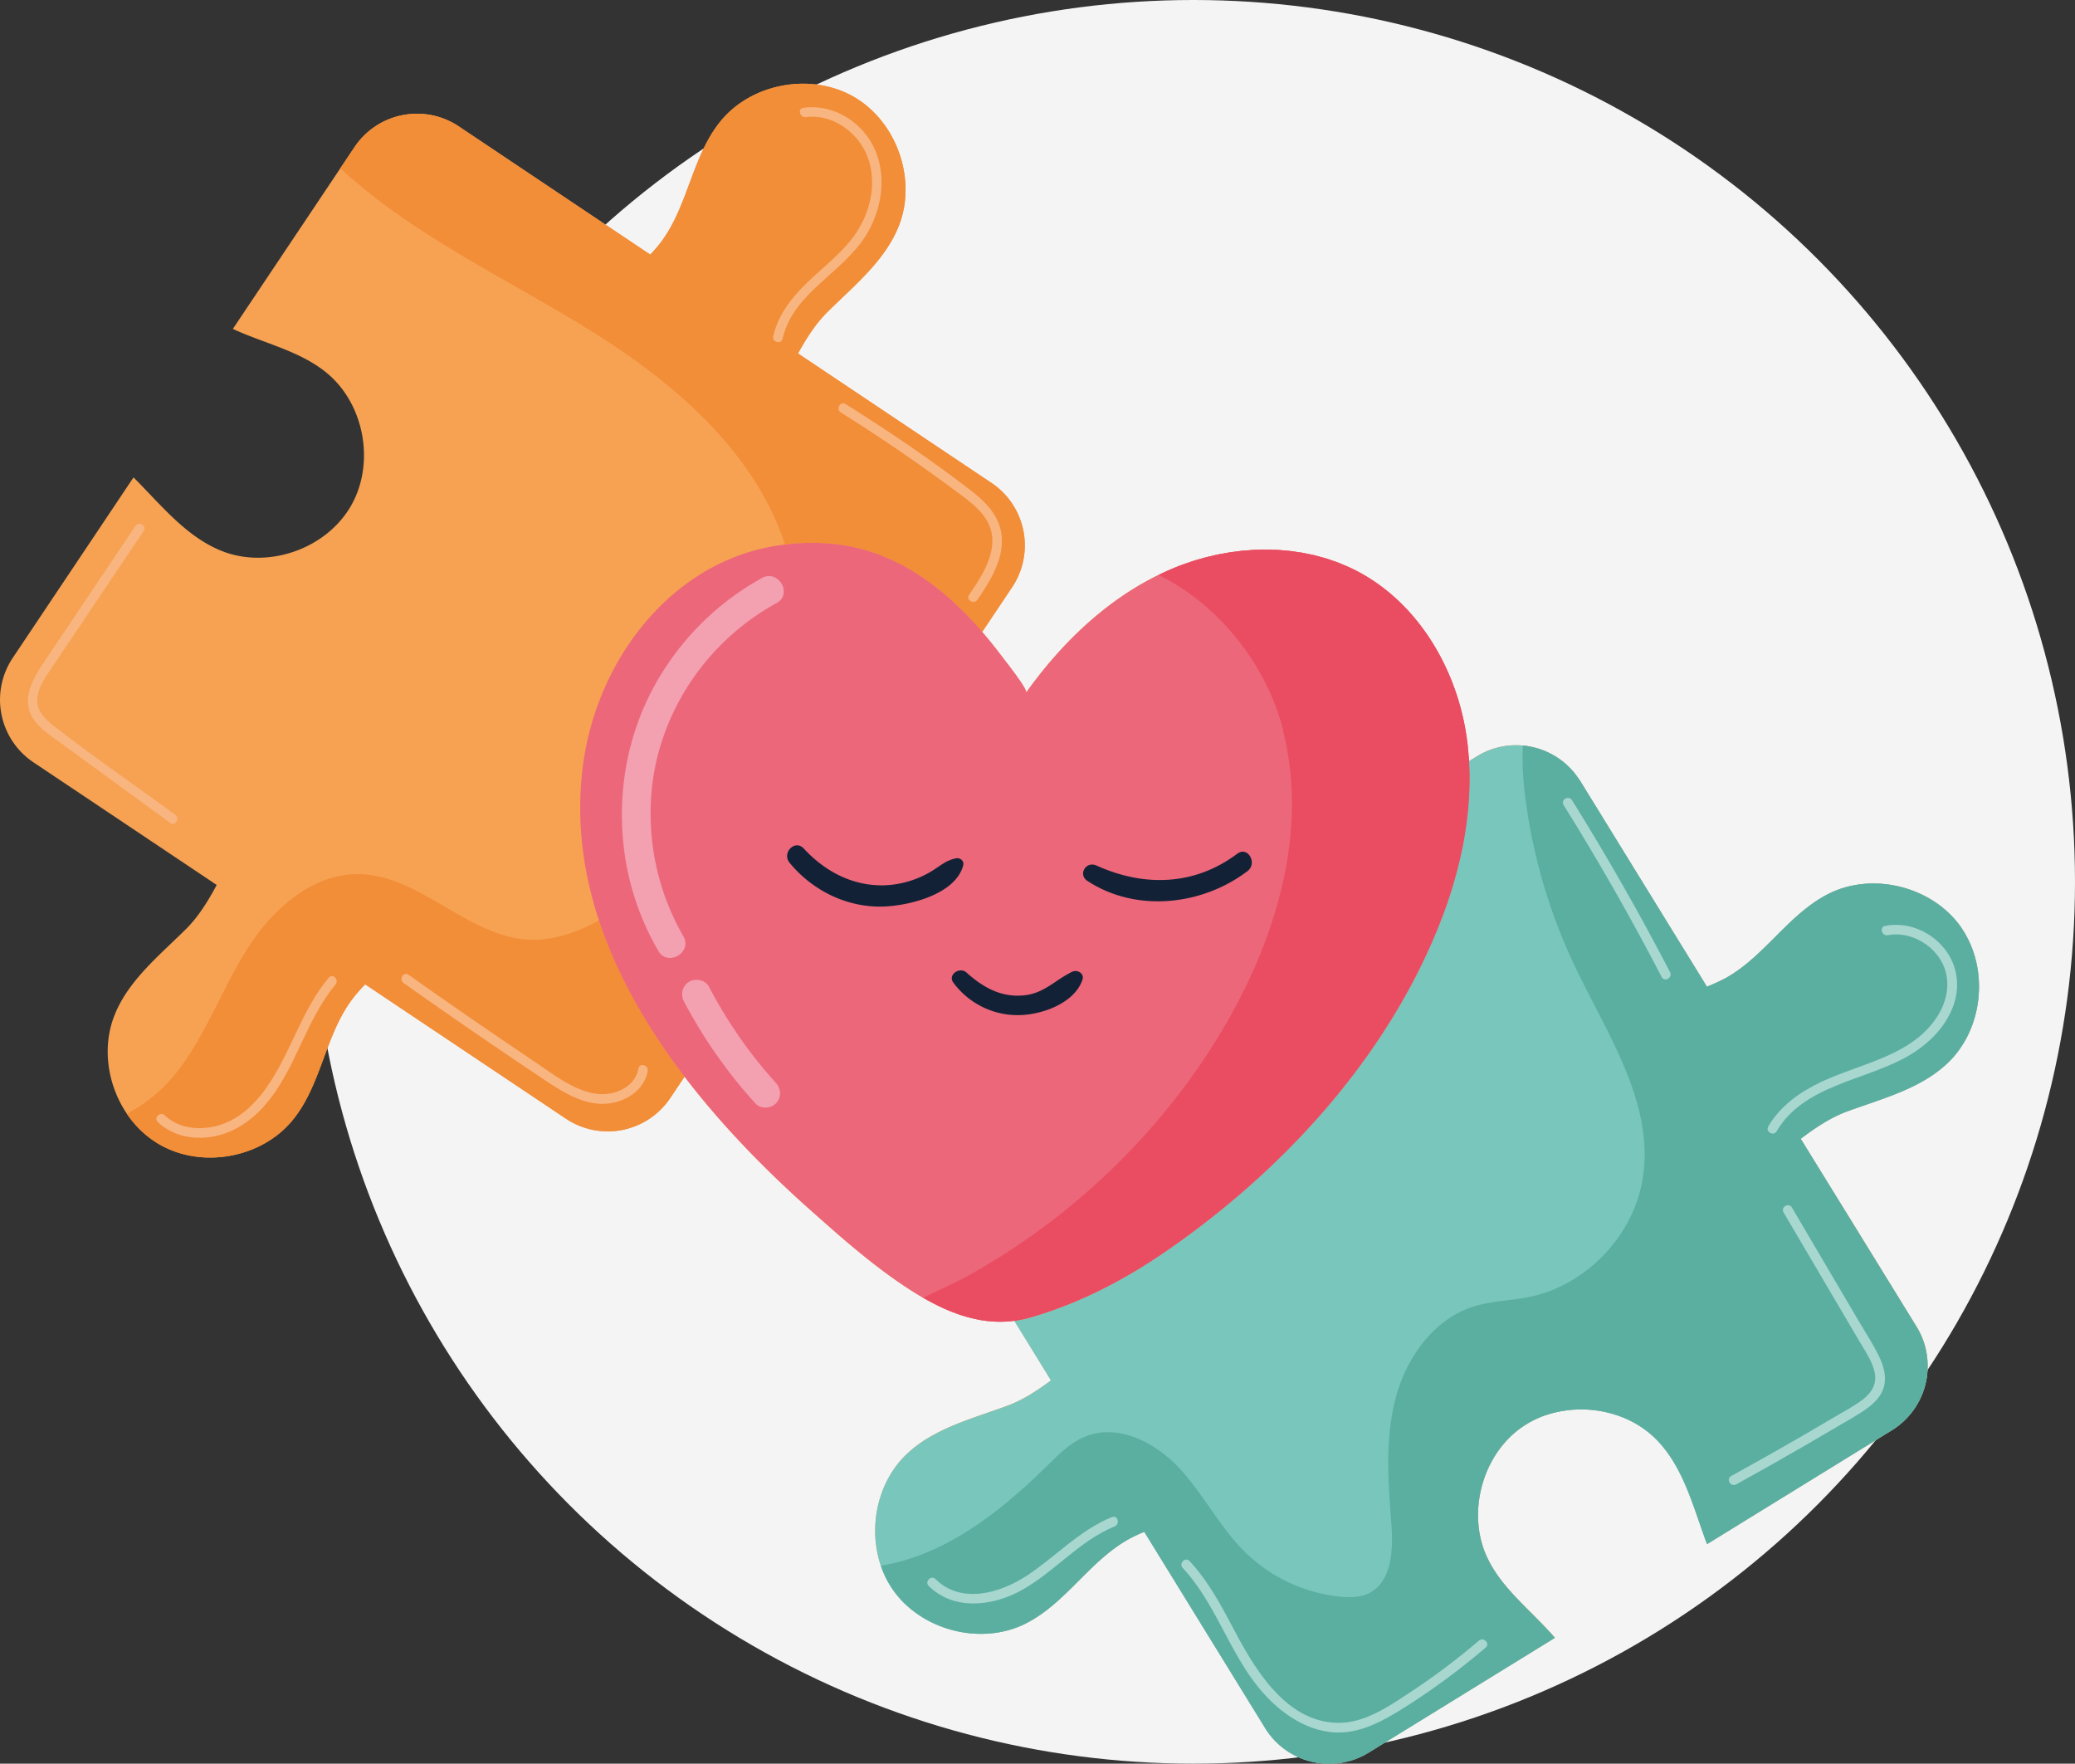
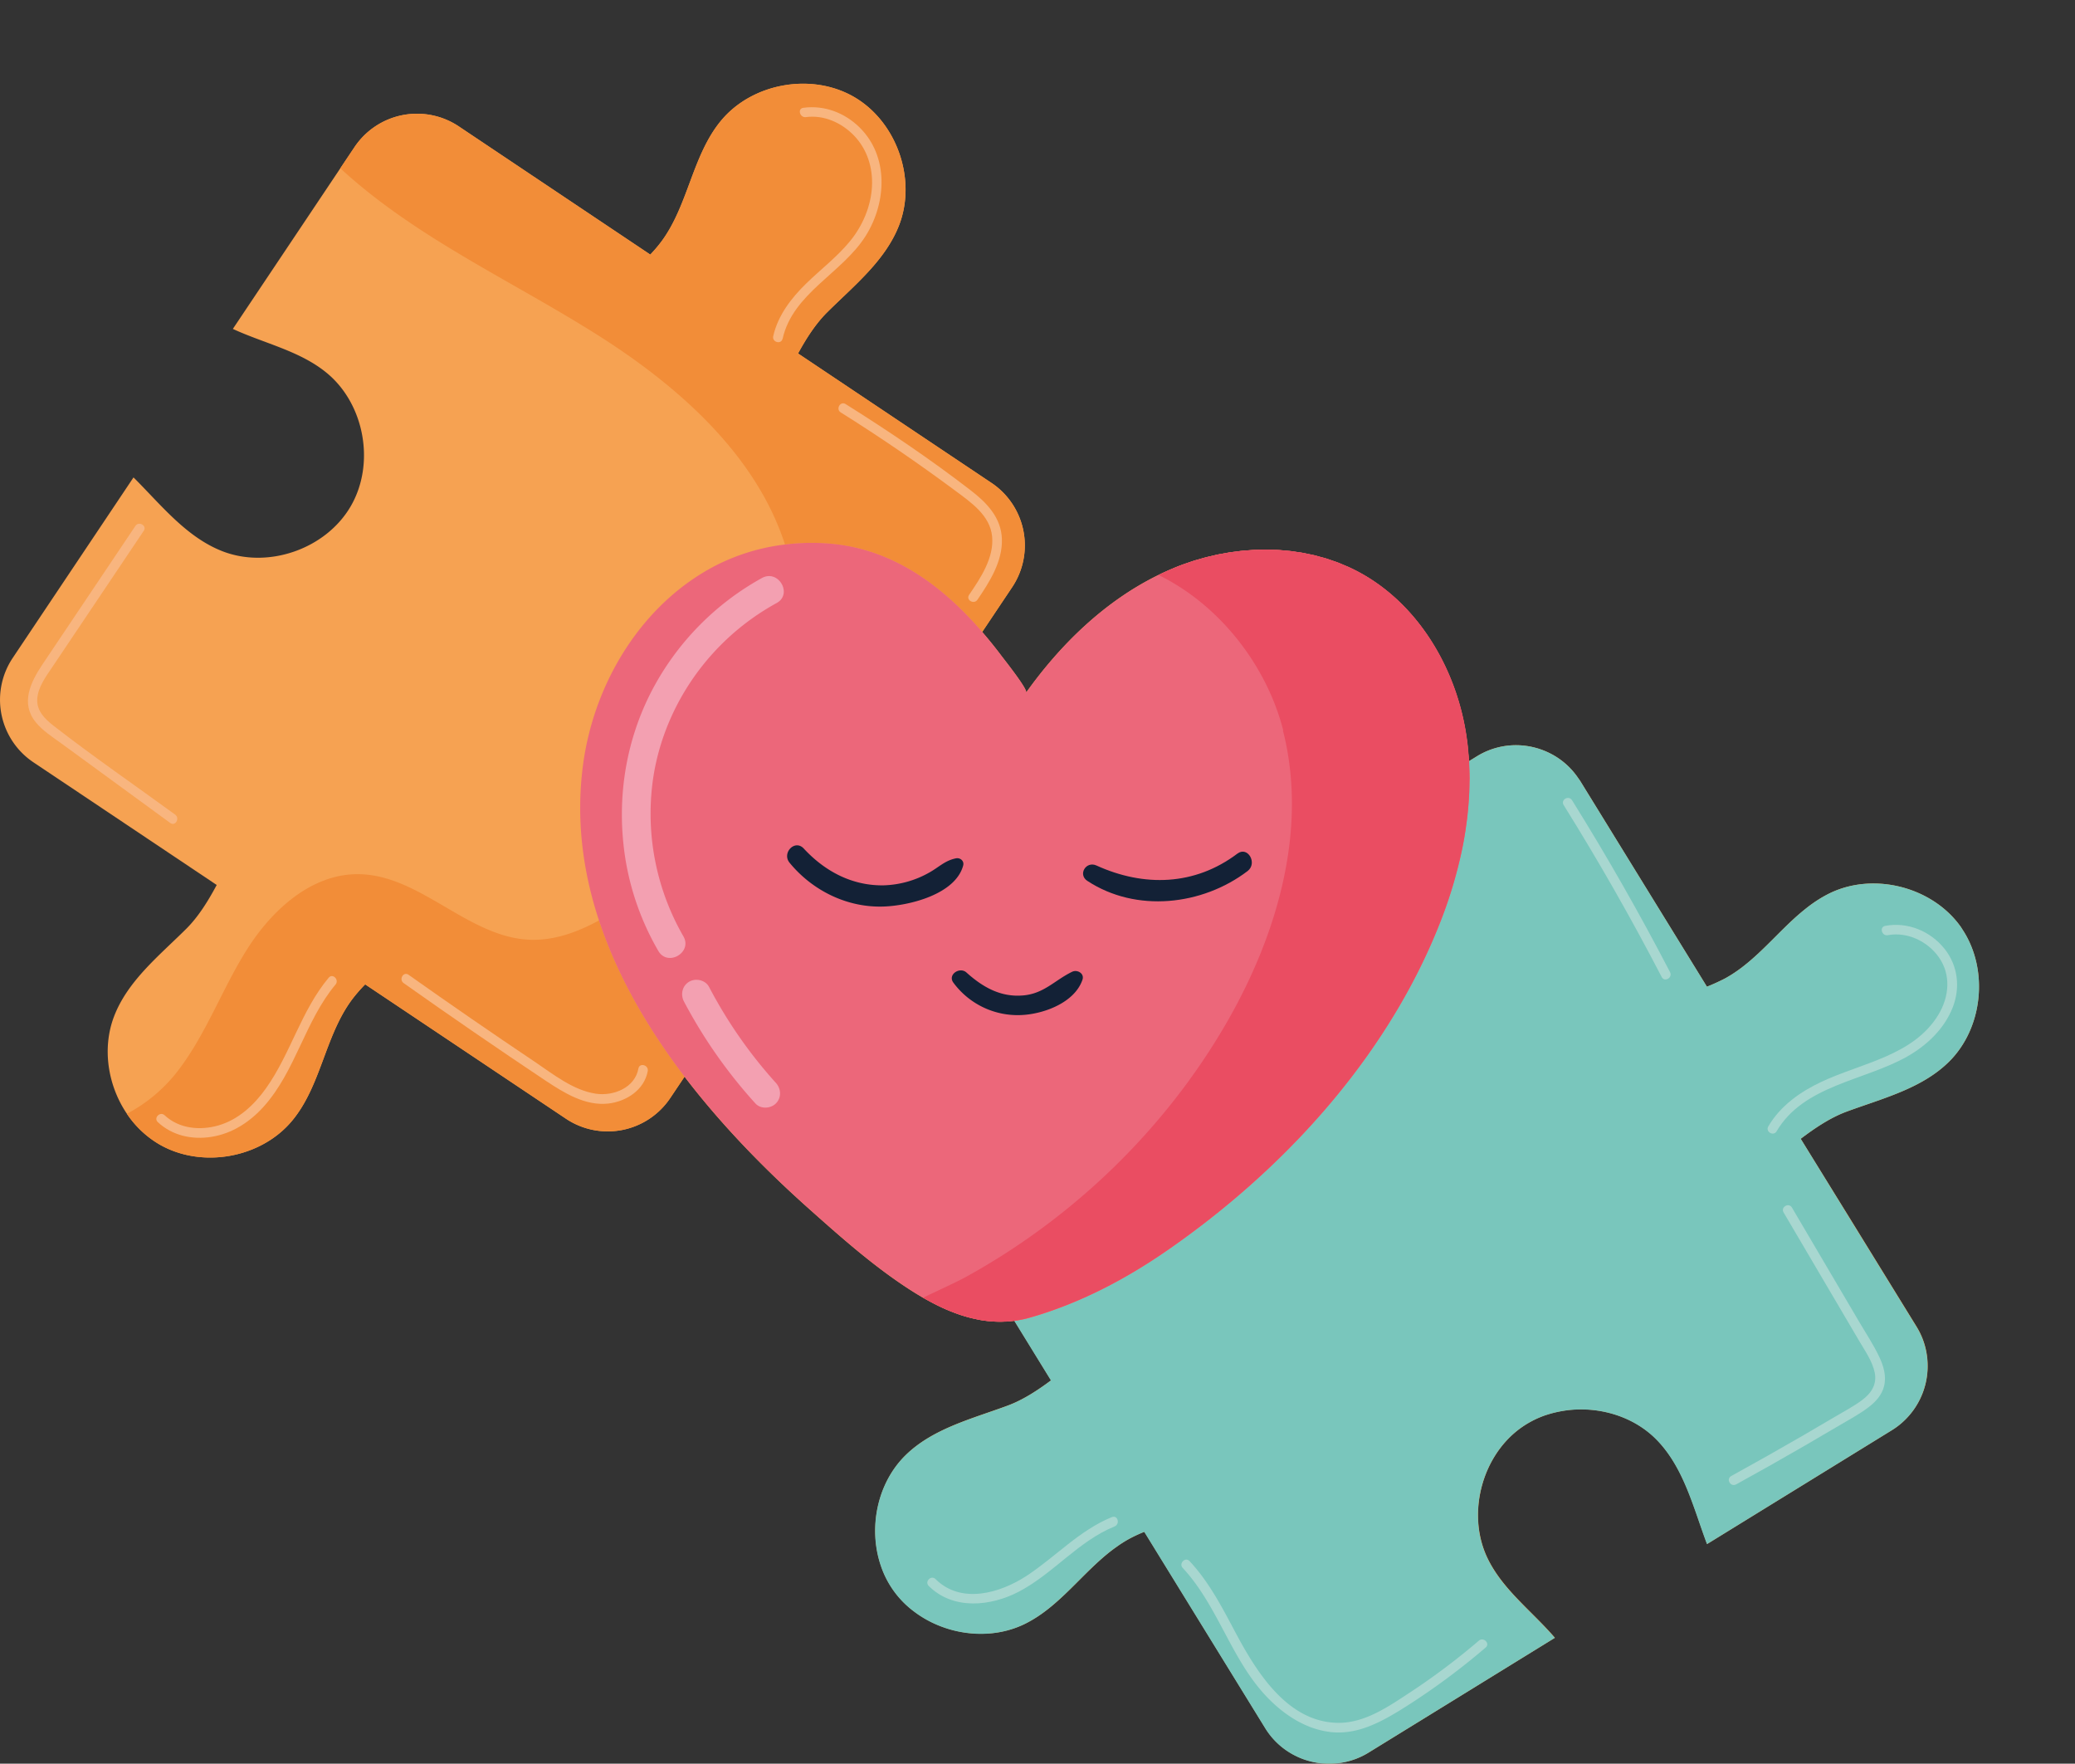
<svg xmlns="http://www.w3.org/2000/svg" viewBox="0 0 1867.92 1587.42">
  <rect x="0" y="0" width="1867.92" height="1587.42" fill="#333333" stroke="none" />
  <clipPath id="a">
    <path d="m0 75.31h1781.5v1512.11h-1781.5z" />
  </clipPath>
-   <circle cx="1074.21" cy="793.71" fill="#f4f4f5" r="793.71" />
  <g clip-path="url(#a)">
    <path d="m1754.23 955.88c30.89-30.29 36.2-82.92 12.56-119-.51-.78-1-1.59-1.48-2.35-25.42-36.14-78.18-49.84-118-30.62a117.09 117.09 0 0 0 -22 14.16c-2.71 2.16-5.37 4.38-8 6.7-7.85 7-15.3 14.6-22.83 22.1-12.7 12.65-25.64 25-41.18 33.57-1.8 1-3.66 1.86-5.5 2.74-3.68 1.78-7.42 3.43-11.24 4.9l-114.14-185.3c-.51-.82-1.11-1.54-1.65-2.34a66.91 66.91 0 0 0 -28.87-24 68.48 68.48 0 0 0 -21.07-5.42 66.92 66.92 0 0 0 -41.31 9.7l-7.26 4.47v-.37c-.18-3-.48-6-.77-9-.14-1.47-.22-2.94-.39-4.41q-.75-6.67-1.87-13.32c-9.85-58.48-43.47-114.57-95.61-142.82q-4.83-2.61-9.81-4.88c-1.14-.52-2.31-.95-3.45-1.45-2.2-.94-4.39-1.9-6.63-2.75-1.41-.53-2.85-1-4.28-1.47-2-.69-4-1.43-6-2.05-1.53-.47-3.09-.84-4.63-1.26-2-.55-3.91-1.12-5.89-1.6-1.6-.38-3.21-.67-4.81-1-2-.41-3.91-.86-5.87-1.2-1.65-.29-3.32-.5-5-.74-1.94-.29-3.88-.61-5.84-.83-1.69-.2-3.39-.31-5.09-.46-1.94-.17-3.87-.38-5.82-.49-1.71-.1-3.42-.12-5.14-.17-1.94-.07-3.88-.16-5.83-.17h-.65c-1.71 0-3.42.09-5.12.13s-3.37.05-5 .13c-1.94.1-3.88.28-5.81.43-1.68.13-3.35.22-5 .39-1.94.2-3.88.48-5.82.73-1.65.22-3.31.39-5 .64-2 .31-3.95.7-5.93 1.06-1.59.28-3.19.53-4.78.86-2 .41-4 .91-6 1.39-1.52.35-3 .67-4.57 1.05-2.08.54-4.14 1.16-6.21 1.76-1.42.41-2.85.77-4.25 1.21-2.29.71-4.54 1.5-6.79 2.28-1.17.4-2.35.76-3.5 1.19q-5.1 1.85-10.09 4-6.27 2.63-12.35 5.64c-48 23.46-87.84 62.18-119 105.84 1.93-2.7-19.85-30-22.34-33.36-5.45-7.24-11.18-14.35-17.14-21.26l27.07-40.45a67.7 67.7 0 0 0 -18.56-93.64l-174.28-116.62c7.64-14 16-26.88 26.15-37 24.34-24.18 52.63-46.7 64.92-78.73 15.8-41.28-2.27-92.71-40.41-115s-91.83-12.81-120 21.21c-25.89 31.25-29.46 76.09-53.62 108.68a127.81 127.81 0 0 1 -10.06 11.84l-172.5-115.47a67.72 67.72 0 0 0 -93.66 18.57l-12.87 19.22-96.75 144.58c28.44 13.14 60.66 19.81 84.77 39.82 34 28.18 43.53 81.87 21.23 120s-73.75 56.23-115 40.43c-32-12.29-54.56-40.58-78.74-64.92-.55-.56-1.13-1.12-1.7-1.65l-108.83 162.62a67.73 67.73 0 0 0 18.55 93.65l165.19 110.54c-8 14.92-16.67 28.78-27.48 39.52-24.34 24.19-52.63 46.72-64.92 78.75-11 28.71-5.61 62.33 11.54 87.66a89.92 89.92 0 0 0 28.86 27.35c38.15 22.3 91.84 12.81 120-21.23 25.89-31.23 29.46-76.07 53.62-108.68a134.84 134.84 0 0 1 12-13.89l180.86 121a67.74 67.74 0 0 0 93.67-18.56l13-19.38c33.61 44.06 72.86 84 111.94 118.83 25.72 22.91 51.55 45.87 79.89 65.51 7.38 5.12 15 10.06 22.79 14.56 2.4 1.38 4.82 2.71 7.26 4l1.9 1c2.29 1.2 4.61 2.36 6.94 3.45l.56.28c2.47 1.15 5 2.22 7.48 3.25l2 .78c2.26.89 4.53 1.74 6.82 2.51.32.11.64.24 1 .34 2.54.85 5.11 1.59 7.68 2.27.66.18 1.32.34 2 .5 2.25.56 4.52 1 6.79 1.48l1.29.25q3.91.68 7.89 1.06l2 .16c2.26.18 4.54.28 6.82.31h1.12.53c1.21 0 2.42-.07 3.63-.12.92 0 1.84 0 2.76-.12 1.28-.09 2.58-.25 3.87-.39.67-.08 1.33-.12 2-.21l33 53.61c-12.74 9.5-25.66 17.8-39.17 22.78-32.19 11.9-67.29 20.6-91.78 44.62-25.61 25.14-33.7 65.65-22.23 99.35a84.91 84.91 0 0 0 27.18 39.17c.87.72 1.78 1.39 2.68 2.08a96 96 0 0 0 14.33 9c26.12 13.35 58.39 15.24 84.93 2.43 31.46-15.19 52.08-46.39 79.87-67.29 1.37-1 2.77-2 4.17-3s2.68-1.86 4.06-2.74c1.92-1.22 3.87-2.41 5.87-3.51a126.66 126.66 0 0 1 14.07-6.58l83.16 135 25.7 41.72a66.86 66.86 0 0 0 23.52 22.87q2.76 1.59 5.64 2.91l.45.23c1.34.6 2.7 1.16 4.07 1.67a68.16 68.16 0 0 0 25.83 4.27q2.21-.06 4.41-.27a66.81 66.81 0 0 0 29-9.61l72.21-44.49 95.59-58.9c-20.38-23.76-46.91-43.24-60.54-71.44-8.78-18.17-10.62-39-6.68-58.75 4.71-23.5 17.65-45.42 37.3-59.23a86.7 86.7 0 0 1 22-11.12c.32-.11.65-.18 1-.29a93.9 93.9 0 0 1 11-2.83q2.91-.59 5.84-1a99.59 99.59 0 0 1 11.83-.92 101.06 101.06 0 0 1 13.36.65c21.15 2.39 41.52 11.34 56.45 26.57 10.51 10.72 18.09 23.46 24.29 37.1 6.72 14.81 11.82 30.66 17.26 46.14q1.51 4.29 3.07 8.54c.26.7.53 1.42.82 2.13v.08l166.6-102.63a66.66 66.66 0 0 0 9.56-7.21 67.86 67.86 0 0 0 22.11-56.84 66.91 66.91 0 0 0 -9.59-28.84l-58.13-94.35-46.3-74.86c13.49-10.22 27.14-19.22 41.43-24.5 32.2-11.89 67.3-20.59 91.79-44.63" fill="#f6a252" />
    <path d="m1662.44 1000.51c32.2-11.89 67.3-20.59 91.8-44.63 30.88-30.29 36.19-82.92 12.55-119-.51-.78-1-1.59-1.48-2.35-25.42-36.14-78.19-49.84-118-30.62-11.07 5.35-20.79 12.69-30 20.86-7.85 7-15.3 14.6-22.83 22.1-12.7 12.65-25.64 25-41.18 33.57-1.8 1-3.66 1.86-5.5 2.74-3.68 1.78-7.42 3.43-11.23 4.9l-114.15-185.3c-.51-.82-1.11-1.54-1.65-2.34a66.91 66.91 0 0 0 -28.87-24 68.41 68.41 0 0 0 -21.07-5.42 66.92 66.92 0 0 0 -41.31 9.7l-7.26 4.47c0 .78 0 1.56.07 2.35.2 4 .34 8 .36 12v1.43c0 1.21-.08 2.42-.09 3.63 0 3.21-.12 6.42-.26 9.63-.09 1.84-.2 3.68-.32 5.53q-.3 4.66-.75 9.32c-.17 1.81-.34 3.62-.54 5.43-.38 3.32-.83 6.63-1.31 9.94-.22 1.54-.42 3.08-.66 4.62-.77 4.81-1.62 9.62-2.59 14.41a406.16 406.16 0 0 1 -20.77 68.8q-3.9 9.88-8.24 19.57c-49.33 110.62-136.67 204.2-235.52 272.86-38.23 26.57-80.13 48.61-125 61.37q-3.29.93-6.54 1.61c-.71.15-1.42.25-2.13.38-1.45.28-2.91.56-4.36.76l-.56.07 33 53.61c-12.74 9.5-25.66 17.8-39.17 22.78-32.19 11.9-67.29 20.6-91.78 44.62-25.61 25.14-33.7 65.65-22.23 99.35a84.91 84.91 0 0 0 27.18 39.17c.88.72 1.78 1.39 2.68 2.08a96.12 96.12 0 0 0 14.34 9c26.11 13.35 58.38 15.24 84.92 2.43 31.46-15.19 52.08-46.39 79.88-67.29 1.36-1 2.76-2 4.16-3s2.68-1.87 4.07-2.75c1.92-1.22 3.86-2.41 5.86-3.51a126.66 126.66 0 0 1 14.07-6.58l83.16 135 25.7 41.72a66.86 66.86 0 0 0 23.52 22.87q2.76 1.59 5.64 2.91l.45.23a68.27 68.27 0 0 0 34.31 5.67 66.81 66.81 0 0 0 29-9.61l72.21-44.49 95.59-58.9c-20.38-23.76-46.91-43.24-60.54-71.45-8.78-18.16-10.62-39-6.67-58.74 4.7-23.5 17.64-45.42 37.29-59.23a86.7 86.7 0 0 1 22-11.12c.32-.11.65-.18 1-.29a93.9 93.9 0 0 1 11-2.83c31-6.21 65.25 2.64 87.48 25.31 10.51 10.71 18.09 23.46 24.29 37.1 6.72 14.81 11.82 30.66 17.26 46.14q1.51 4.29 3.07 8.54c.27.7.53 1.42.82 2.13v.08l166.6-102.63a66.66 66.66 0 0 0 9.56-7.21 67.85 67.85 0 0 0 22.11-56.83 66.91 66.91 0 0 0 -9.59-28.85l-58.13-94.35-46.16-74.98c13.49-10.22 27.14-19.22 41.43-24.5" fill="#79c6bc" />
    <path d="m892.64 434.73-174.23-116.59c7.64-14 16-26.87 26.15-37 24.34-24.18 52.63-46.7 64.92-78.73 15.8-41.28-2.27-92.71-40.41-115s-91.83-12.81-120 21.21c-25.89 31.25-29.46 76.09-53.62 108.68a127.81 127.81 0 0 1 -10.06 11.84l-172.5-115.46a67.72 67.72 0 0 0 -93.66 18.57l-12.87 19.22c.51.49 1 .94 1.52 1.41 68.12 62.19 154.06 100.33 231.85 149.79 72 45.79 140.93 107.23 166.92 187.44a192.51 192.51 0 0 1 47.49-.05c53.48 6.72 96 39.29 130 78.76l27.07-40.45a67.69 67.69 0 0 0 -18.56-93.64" fill="#f28d38" />
    <path d="m539.2 828.47c-19.58 10.63-40.69 18.33-62.68 17.35-55.57-2.47-98.4-58.56-154-59-42.15-.31-77.71 32.14-100.2 67.77s-36.76 76.41-62.58 109.73a140 140 0 0 1 -45.52 38.15 90 90 0 0 0 28.86 27.35c38.15 22.3 91.84 12.81 120-21.23 25.89-31.23 29.46-76.07 53.62-108.68a133.73 133.73 0 0 1 12.09-13.91l180.85 121a67.74 67.74 0 0 0 93.67-18.56l13-19.38c-33-43.23-60.51-90.43-77.07-140.64" fill="#f28d38" />
    <path d="m1322.75 699.48c0-4-.16-8-.36-12 0-.79 0-1.57-.07-2.35 0-.12 0-.24 0-.37-.18-3-.48-6-.77-9-.14-1.47-.22-2.94-.39-4.4q-.75-6.69-1.87-13.33c-9.85-58.48-43.47-114.57-95.61-142.82q-4.83-2.61-9.81-4.88c-1.14-.52-2.31-.95-3.45-1.45-2.2-.94-4.39-1.9-6.63-2.75-1.41-.53-2.85-1-4.28-1.47-2-.69-4-1.43-6-2.05-1.53-.47-3.08-.84-4.62-1.26-2-.55-3.92-1.12-5.9-1.6-1.6-.38-3.21-.67-4.81-1-2-.41-3.9-.86-5.87-1.2-1.65-.29-3.32-.5-5-.74-1.94-.29-3.88-.61-5.84-.83-1.69-.2-3.39-.31-5.09-.46-1.94-.17-3.87-.38-5.82-.49-1.71-.1-3.42-.12-5.14-.17-1.94-.07-3.88-.16-5.83-.17h-.65c-1.71 0-3.41.09-5.12.13s-3.37.05-5 .13c-1.94.1-3.87.28-5.81.43-1.67.13-3.35.22-5 .39-1.94.2-3.88.48-5.82.73-1.65.22-3.31.39-5 .65-2 .3-3.95.69-5.93 1.05-1.59.28-3.19.53-4.78.86-2 .41-4 .91-6 1.39-1.52.35-3 .67-4.57 1.06-2.08.53-4.14 1.15-6.21 1.75-1.41.41-2.84.77-4.25 1.21-2.29.71-4.54 1.5-6.79 2.28-1.17.41-2.35.76-3.5 1.19q-5.1 1.85-10.09 4-6.27 2.63-12.35 5.64c-48 23.46-87.84 62.18-119 105.84 1.93-2.7-19.85-30-22.34-33.36q-8.16-10.86-17.14-21.26c-34-39.47-76.51-72-130-78.76a193 193 0 0 0 -47.49.05 185.34 185.34 0 0 0 -62.61 19c-66.44 34.41-109.58 105.58-119.33 179.65-6.39 48.5-.28 95.29 14.39 139.73 16.56 50.21 44.08 97.41 77.07 140.65 33.61 44 72.86 84 111.94 118.82 25.72 22.91 51.55 45.87 79.89 65.51 7.38 5.12 15 10.06 22.79 14.56 2.4 1.38 4.82 2.71 7.26 4l1.9 1c2.29 1.2 4.61 2.36 6.94 3.45l.56.28c2.47 1.15 5 2.22 7.48 3.25l2 .78c2.26.89 4.53 1.74 6.82 2.51.32.11.64.24 1 .34 2.54.85 5.11 1.59 7.69 2.27.65.18 1.31.34 2 .5 2.25.56 4.52 1 6.79 1.48l1.29.25q3.91.68 7.89 1.06l2 .16q3.39.27 6.83.31h1.11.54c1.2 0 2.41-.07 3.62-.12.92 0 1.84 0 2.76-.12 1.29-.09 2.58-.25 3.87-.39.67-.08 1.33-.12 2-.21l.56-.07c1.45-.2 2.91-.48 4.36-.76.71-.13 1.42-.23 2.13-.38q3.26-.68 6.54-1.61c44.92-12.76 86.82-34.8 125-61.37 98.85-68.66 186.19-162.24 235.52-272.86q4.32-9.69 8.24-19.57a406.16 406.16 0 0 0 20.77-68.8c1-4.79 1.82-9.6 2.59-14.41.24-1.54.44-3.08.66-4.62.48-3.31.93-6.62 1.31-9.94.2-1.81.37-3.62.54-5.43q.45-4.65.75-9.32c.12-1.85.23-3.69.32-5.53.14-3.21.22-6.42.26-9.63 0-1.21.09-2.42.09-3.63 0-.48 0-1 0-1.43" fill="#ec677a" />
    <path d="m1154.89 657.44c22.75 88.94-5.05 184.15-51 263.6-55.26 95.45-137.46 174.8-233.94 228.06-8.55 4.72-22.58 11.07-39 18.91 2.4 1.38 4.82 2.71 7.26 4l1.9 1c2.29 1.2 4.61 2.36 6.94 3.45l.56.28c2.47 1.15 5 2.22 7.48 3.25l2 .78c2.26.89 4.53 1.74 6.82 2.51.32.11.64.24 1 .34 2.54.85 5.11 1.59 7.69 2.27.65.18 1.31.34 2 .5 2.25.56 4.52 1 6.79 1.48l1.29.25q3.91.68 7.89 1.06l2 .16q3.39.27 6.83.31h1.11.54c1.2 0 2.41-.07 3.62-.12.92 0 1.84 0 2.76-.12 1.29-.09 2.58-.25 3.87-.39.67-.08 1.33-.12 2-.21l.56-.07c1.45-.21 2.91-.49 4.36-.76.71-.13 1.42-.23 2.13-.38q3.26-.68 6.54-1.61c44.92-12.76 86.82-34.8 125-61.37 98.85-68.66 186.19-162.24 235.52-272.86q4.32-9.69 8.24-19.57a406.16 406.16 0 0 0 20.77-68.8c1-4.79 1.82-9.6 2.59-14.41.24-1.54.44-3.08.66-4.62.48-3.31.93-6.62 1.31-9.94.2-1.81.37-3.62.54-5.43q.45-4.65.75-9.32c.12-1.85.23-3.69.32-5.53.14-3.21.22-6.42.26-9.63 0-1.21.09-2.42.09-3.63 0-.48 0-1 0-1.43 0-4-.16-8-.36-12 0-.79 0-1.57-.07-2.35 0-.12 0-.24 0-.37-.18-3-.48-6-.77-9-.14-1.47-.22-2.94-.39-4.41q-.75-6.67-1.87-13.32c-9.85-58.48-43.47-114.57-95.61-142.82q-4.83-2.61-9.81-4.88c-1.14-.52-2.31-.95-3.45-1.45-2.2-.94-4.39-1.9-6.63-2.75-1.41-.53-2.85-1-4.28-1.47-2-.69-4-1.43-6-2.05-1.53-.47-3.08-.84-4.62-1.26-2-.55-3.92-1.12-5.9-1.6-1.6-.38-3.21-.67-4.81-1-2-.41-3.9-.86-5.87-1.2-1.65-.29-3.32-.5-5-.74-1.94-.29-3.88-.61-5.84-.83-1.69-.2-3.39-.31-5.09-.46-1.94-.17-3.87-.38-5.82-.49-1.71-.1-3.42-.12-5.14-.17-1.94-.07-3.88-.16-5.83-.17h-.65c-1.71 0-3.41.09-5.12.13s-3.37.05-5 .13c-1.94.1-3.87.28-5.81.43-1.67.13-3.35.22-5 .39-1.94.2-3.88.48-5.82.73-1.65.22-3.31.39-5 .64-2 .31-3.95.7-5.93 1.05-1.59.29-3.19.54-4.78.87-2 .41-4 .91-6 1.39-1.52.35-3 .67-4.57 1.05-2.08.54-4.14 1.16-6.21 1.76-1.41.41-2.84.77-4.25 1.21-2.29.71-4.54 1.5-6.79 2.28-1.17.4-2.35.76-3.5 1.19q-5.1 1.85-10.09 4-6.27 2.63-12.35 5.64c54.11 26.42 97 80.32 112.28 139.84" fill="#ea4d62" />
-     <path d="m1662.44 1000.51c32.2-11.89 67.3-20.59 91.8-44.63 30.88-30.29 36.19-82.92 12.55-119-.51-.78-1-1.59-1.48-2.35-25.42-36.14-78.19-49.84-118-30.62-11.07 5.35-20.79 12.69-30 20.86-7.85 7-15.3 14.6-22.83 22.1-12.7 12.65-25.64 25-41.18 33.57-1.8 1-3.66 1.86-5.5 2.74-3.68 1.78-7.42 3.43-11.23 4.9l-114.15-185.3c-.51-.82-1.11-1.54-1.65-2.34a66.91 66.91 0 0 0 -28.87-24 68.41 68.41 0 0 0 -21.07-5.42 273.48 273.48 0 0 0 1.75 42.76 500.23 500.23 0 0 0 44.33 154.22c28.95 61.37 71.69 123 62.27 190.23-7.4 52.73-50.49 98.53-102.64 109.17-16.72 3.4-34.11 3.52-50.37 8.69-36 11.47-60.55 46.48-70 83.09s-6.48 75.14-3.63 112.86c1.78 23.24.35 52.21-20.73 62.17-7.87 3.72-17 3.74-25.64 2.87a142.85 142.85 0 0 1 -85.53-40.23c-22.53-22.27-37-51.46-58.43-74.77s-54.82-40.84-84.34-29.41c-14 5.4-24.83 16.42-35.5 26.9-41.81 41.07-91.1 80.18-149.4 89.67a84.91 84.91 0 0 0 27.18 39.17c.88.72 1.78 1.39 2.68 2.08a96.12 96.12 0 0 0 14.34 9c26.11 13.35 58.38 15.24 84.92 2.43 31.46-15.19 52.08-46.39 79.88-67.29 1.36-1 2.76-2 4.16-3s2.68-1.87 4.07-2.75c1.92-1.22 3.86-2.41 5.86-3.51a126.66 126.66 0 0 1 14.07-6.58l83.16 135 25.7 41.72a66.86 66.86 0 0 0 23.52 22.87q2.76 1.59 5.64 2.91l.45.23a68.27 68.27 0 0 0 34.31 5.67 66.81 66.81 0 0 0 29-9.61l72.21-44.49 95.59-58.9c-20.38-23.76-46.91-43.24-60.54-71.45-8.78-18.16-10.62-39-6.67-58.74 4.7-23.5 17.64-45.42 37.29-59.23a86.7 86.7 0 0 1 22-11.12c.32-.11.65-.18 1-.29a93.9 93.9 0 0 1 11-2.83c31-6.21 65.25 2.64 87.48 25.31 10.51 10.71 18.09 23.46 24.29 37.1 6.72 14.81 11.82 30.66 17.26 46.14q1.51 4.29 3.07 8.54c.27.7.53 1.42.82 2.13v.08l166.6-102.63a66.66 66.66 0 0 0 9.56-7.21 67.85 67.85 0 0 0 22.11-56.83 66.91 66.91 0 0 0 -9.59-28.85l-58.13-94.35-46.26-74.96c13.49-10.22 27.14-19.22 41.43-24.5" fill="#5bafa1" />
    <path d="m615.17 842.72a221.24 221.24 0 0 1 -27.74-138.32c5.55-43.13 25.15-84.21 54.32-116.34a220.14 220.14 0 0 1 57.38-45.28c14.74-8.08 1.58-30.64-13.18-22.55a246 246 0 0 0 -99.29 101.68c-24.07 46.43-31.82 99-23.77 150.55a241.87 241.87 0 0 0 29.73 83.44c8.41 14.54 31 1.41 22.55-13.18" fill="#f3a0b1" />
    <path d="m638.27 888.29c-3.28-6.24-12-8.13-17.86-4.69-6.32 3.7-8 11.6-4.69 17.87a446.36 446.36 0 0 0 64.28 91.69c4.73 5.23 13.65 4.81 18.46 0 5.21-5.2 4.75-13.22 0-18.47a417.6 417.6 0 0 1 -60.17-86.4" fill="#f3a0b1" />
    <path d="m1562.85 1336.09q31.2-17.16 62-35 15.15-8.76 30.21-17.68c9.11-5.4 18.69-10.43 27.12-16.87 6.29-4.8 11.8-10.88 13.82-18.72 2.37-9.25-.46-18.56-4.46-26.92-5.13-10.73-11.83-20.83-17.86-31.07l-18.3-31.1-42.29-71.85c-2.84-4.82-10.36-.45-7.51 4.4l68.16 115.82c5.22 8.88 11.76 18.07 13.88 28.32 2.18 10.59-3.08 18.57-11.27 24.69-7.69 5.75-16.4 10.28-24.64 15.17q-14 8.31-28.12 16.48-32.37 18.75-65.16 36.78c-4.91 2.7-.53 10.22 4.39 7.52" fill="#a8d7d0" />
    <path d="m1599.3 1018.23c24.4-41.44 78.67-45.41 117.2-67.07 17.89-10.06 33.75-25 41.34-44.4 7-17.85 4.71-37.54-7.28-52.65-12.7-16-33.28-24.55-53.47-20.77-5.5 1-3.17 9.41 2.31 8.39 17.46-3.26 35.68 5.41 45.83 19.69 11.35 16 9.47 35.87-.4 52.09-22.38 36.73-69 43.21-105 60.13-19.22 9-37.1 21.61-48 40.2-2.85 4.84 4.67 9.22 7.51 4.39" fill="#a8d7d0" />
    <path d="m1204.94 1550.68c-46-.2-74.14-46.27-93.08-81.91-11.88-22.35-23.58-45-41-63.64-3.82-4.11-10 2.06-6.15 6.16 32.76 35.21 44.07 85 78.55 118.94 15 14.79 33.87 26.59 55.19 28.8 24.31 2.53 46-9.69 65.89-22.19a627.33 627.33 0 0 0 73.08-53.95c4.26-3.65-1.92-9.78-6.16-6.16a612.11 612.11 0 0 1 -61.63 46.36c-19.28 12.67-40.71 27.69-64.73 27.59" fill="#a8d7d0" />
    <path d="m1001 1365.47c-29.51 12-50.8 35.84-77 53-23.78 15.52-58.83 25.7-81.78 2.86-4-4-10.14 2.2-6.16 6.16 22 21.86 55.81 18.41 81.24 5.06 30.91-16.24 53.4-45.37 86.06-58.65 5.12-2.08 2.88-10.51-2.31-8.39" fill="#a8d7d0" />
    <g fill="#f8b57f">
      <path d="m704.53 304.88c9.22-41.11 53.79-59 74.86-92.71 18.69-29.87 20.88-71.32-5.55-97.42-13.5-13.32-31.79-20.27-50.68-17.72-5.53.74-3.17 9.13 2.31 8.39 16.29-2.2 32.35 5.14 43.49 16.79 11.71 12.24 16.84 28.68 16 45.46-.88 17.94-8.36 35.41-19.66 49.26-11.55 14.15-26.2 25.26-39.24 37.94-13.63 13.26-25.71 28.8-30 47.7-1.22 5.46 7.17 7.78 8.4 2.31" />
      <path d="m756.85 371.21q52.88 33.15 103 70.4c14.09 10.49 31.48 22.21 33.27 41.34s-10.42 37.34-20.74 52.46c-3.17 4.64 4.37 9 7.52 4.4 10.91-16 22.78-34.65 22-54.83-.69-19.17-13.66-32.52-28-43.59-36.09-27.85-74.06-53.48-112.68-77.7-4.75-3-9.13 4.55-4.39 7.52" />
      <path d="m295.89 880c-24.85 29.7-34.22 68.28-56.47 99.59-10.62 14.94-24.78 28.17-42.73 33.36-16.59 4.79-35.43 3.05-48.46-9.1-4.09-3.82-10.26 2.33-6.15 6.16 13 12.15 30.81 16 48.14 13.26 18.74-2.91 34.85-13.46 47.33-27.44 28.72-32.17 37-76.77 64.49-109.68 3.57-4.27-2.55-10.46-6.15-6.15" />
      <path d="m536.45 984.42c-20.58-3.06-38.4-17.55-55.19-28.82q-57.26-38.41-113.51-78.25c-4.58-3.24-8.94 4.3-4.39 7.51q63.17 44.71 127.56 87.66c16.61 11 35.86 23.12 56.72 20.75 16.22-1.84 32.41-12.28 35.46-29.2 1-5.48-7.4-7.83-8.4-2.32-3.1 17.26-22.32 25-38.25 22.67" />
      <path d="m54.67 668.74 30.89 22.55 67.75 49.48c4.53 3.3 8.88-4.25 4.4-7.52-36.51-26.65-74-52.36-109.64-80.13-7.57-5.9-15.06-13.26-14.56-23.63.53-10.85 7.8-20.48 13.63-29.17l38.72-57.67q21.77-32.44 43.55-64.88c3.13-4.66-4.41-9-7.52-4.39q-41.82 62.29-83.65 124.62c-10.71 16-20 35-6 52.13 6.14 7.53 14.67 13 22.44 18.62" />
    </g>
    <path d="m1407.61 724.62q47.17 75.61 88.26 154.78c2.57 5 10.09.58 7.51-4.39q-41.06-79.11-88.26-154.78c-3-4.74-10.49-.38-7.51 4.39" fill="#a8d7d0" />
    <path d="m723.56 763.76c-8-8.67-20 4-12.77 12.78 20.56 25.07 51.82 40.52 84.53 39.41 23.57-.8 64.78-11.1 71.73-36.9 1.11-4.1-2.61-7.26-6.49-6.49-9.91 2-15.1 7.79-23.93 12.75a88.43 88.43 0 0 1 -41.31 11.56c-28.34.44-52.84-12.68-71.76-33.11" fill="#132136" />
    <path d="m978.86 792.87c43.89 28.84 103.42 22.16 144.21-8.85 9.18-7 .2-22.74-9.17-15.69-38.35 28.91-84.07 30.17-126.9 10.67-9.33-4.25-16.94 8.12-8.13 13.9" fill="#132136" />
    <path d="m858.19 884.4a71.89 71.89 0 0 0 61.41 29.21c20.08-.92 47.9-11.21 54.85-31.83 1.9-5.64-4.68-9.34-9.27-7.13-15.55 7.51-25.15 19.55-43.81 21.28-20.47 1.89-36.67-7.39-51.39-20.63-6-5.36-17.07 1.83-11.79 9.1" fill="#132136" />
  </g>
</svg>